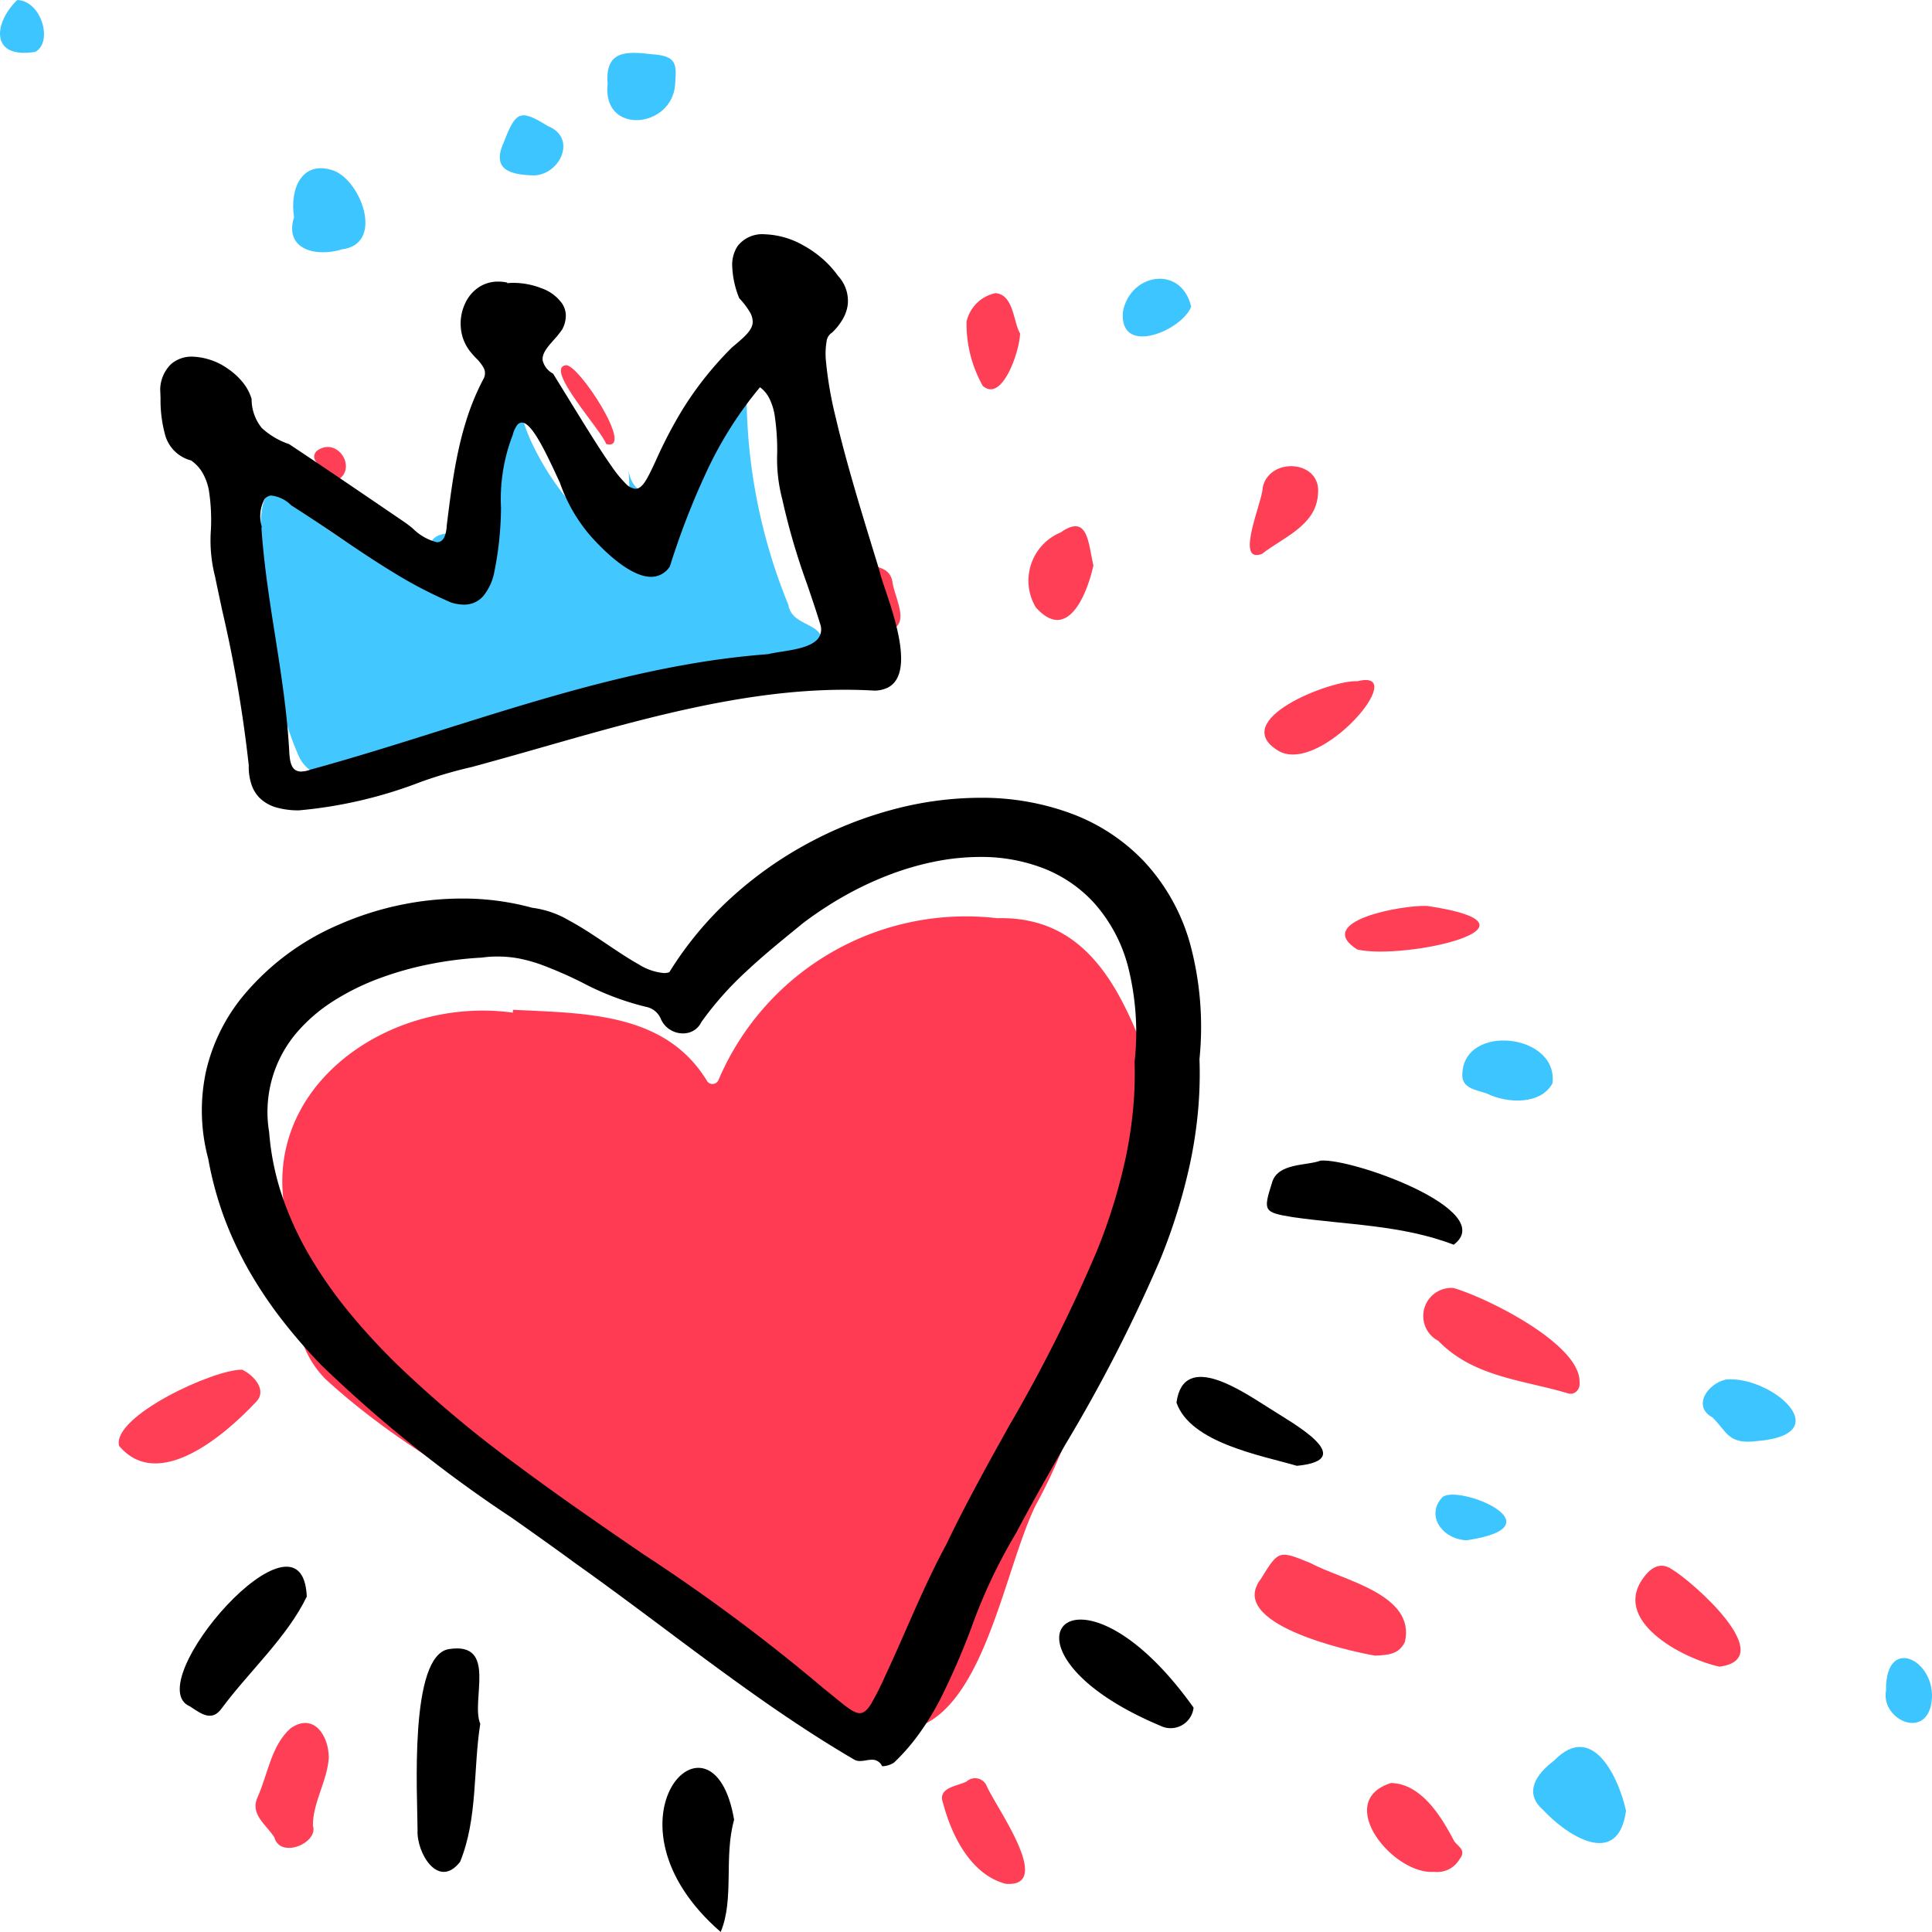
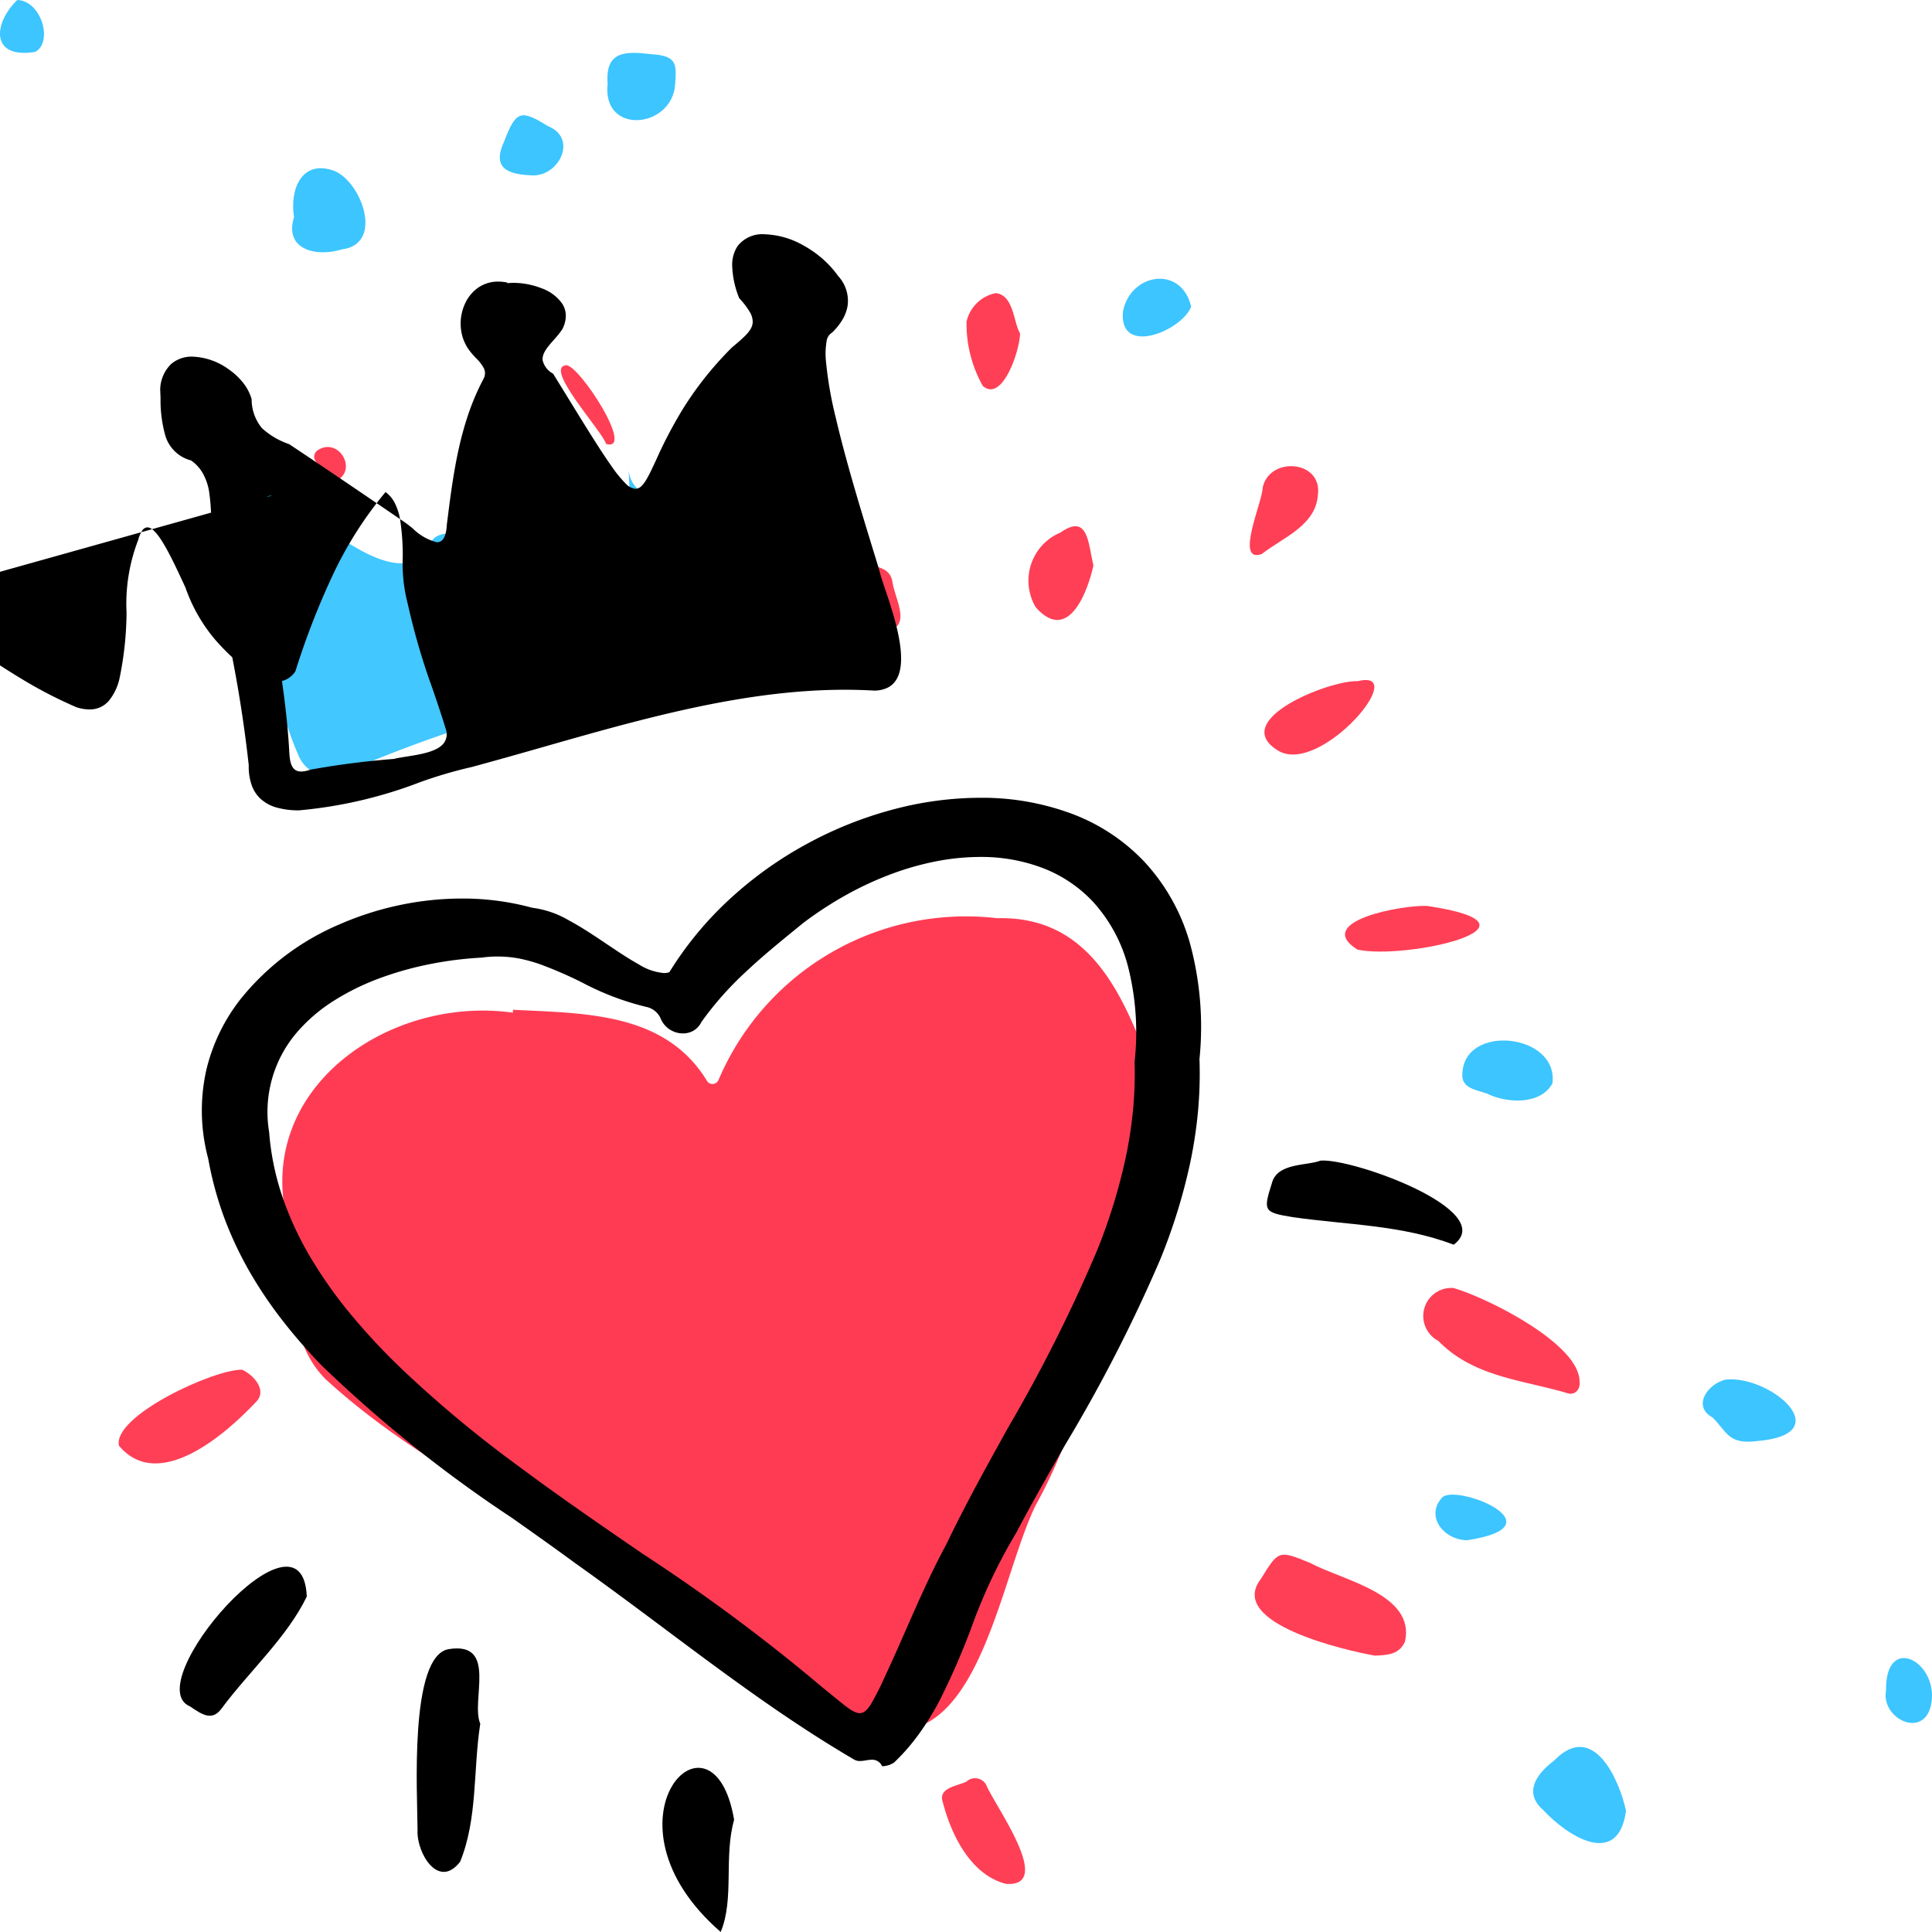
<svg xmlns="http://www.w3.org/2000/svg" width="72" height="72" viewBox="0 0 72 72">
  <g transform="translate(-281.745 -308.077)">
    <g transform="translate(281.745 308.077)">
      <path d="M8.6,3.513c2.693.136,5.687.091,7.24,2.676a.244.244,0,0,0,.414-.062A10.022,10.022,0,0,1,26.64.1c3.246-.085,4.542,2.5,5.546,5.142a7.066,7.066,0,0,1-.019,4.782c-1.532,3.934-2.008,8.2-4.09,11.947C26.972,24.229,26.26,28.909,24,30.1c-4.383,1.114-7.433-3.623-10.91-5.463-3.9-2.331-8.106-4.264-11.477-7.356C.085,15.748.465,13.425.2,11.465-1.076,6.5,3.918,2.97,8.591,3.62q0-.054.006-.108" transform="translate(10.523 34.119)" fill="#ff3b54" />
      <path d="M.008,5.935C-.011,4.943.142,3.606,1.194,4.9c1.282.664,3.846,3.19,5.107,1.614.077-1.022,1.337-.217,1.43-1.206.406-.682,1-4.844,1.941-4.217.151,2.171,4.492,7.85,4.045,2.459.08.536.482,1.1.88.427.6-.651,3.851-6.238,3.525-2.939a20.8,20.8,0,0,0,1.556,7.537c.129.8,1.256.643,1.262,1.387-.109.528-.806.343-1.175.564C16.4,12.125,12.6,11.67,9.106,12.67a49.694,49.694,0,0,0-5.841,2.1,1.264,1.264,0,0,1-1.827-.546C.3,11.671.236,8.682,0,5.935Z" transform="translate(9.704 13.97)" fill="#42c7ff" />
      <path d="M4.482,3.761C3.408,3.571-1.061,2.561.233.9.889-.166.893-.176,2.068.306,3.285.96,6.005,1.466,5.6,3.246c-.223.472-.632.494-1.123.515" transform="translate(46.758 57.94)" fill="#ff3f56" />
      <path d="M1.125,0c1.229.351,4.712,2.078,4.7,3.491.039.276-.165.515-.438.433-1.669-.5-3.511-.6-4.825-1.954A1.046,1.046,0,0,1,1.125,0" transform="translate(53.04 48)" fill="#ff3f56" />
      <path d="M4.6,0c.389.173.983.759.5,1.221C3.978,2.41,1.485,4.589.012,2.835-.242,1.73,3.546-.021,4.6,0" transform="translate(4.423 51.045)" fill="#ff3f56" />
-       <path d="M2.731,1.289c-.046.852-.6,1.684-.592,2.539C2.357,4.473.918,5.082.7,4.259c-.32-.49-.923-.865-.615-1.51C.462,1.906.587.834,1.308.2,2.165-.4,2.728.469,2.731,1.289" transform="translate(9.522 64.209)" fill="#ff3f56" />
-       <path d="M3.134,3.761C1.737,3.455-.969,2.02.355.377c.288-.365.626-.5,1-.249.8.476,4.028,3.329,1.783,3.633" transform="translate(60.946 58.351)" fill="#ff3f56" />
      <path d="M3.46,2.382C3.16,4.56,1.238,3.289.374,2.35-.361,1.711.1,1.019.78.508c1.476-1.525,2.443.762,2.68,1.874" transform="translate(57.137 65.104)" fill="#3cc5ff" />
-       <path d="M2.484,3.311C.949,3.409-1.255.669.895,0,2.005.024,2.746,1.217,3.213,2.1c.094.24.53.362.239.731a.966.966,0,0,1-.968.478" transform="translate(50.946 66.448)" fill="#ff3f56" />
      <path d="M2.381,3.936C1.074,3.6.355,2.129.038.922-.169.354.529.307.91.128A.471.471,0,0,1,1.659.27c.3.739,2.562,3.805.722,3.666" transform="translate(35.105 66.269)" fill="#ff3f56" />
      <path d="M3.475.043c2-.5-1.338,3.468-2.926,2.611C-1.42,1.512,2.459-.011,3.475.043" transform="translate(47.122 25.343)" fill="#ff3f56" />
      <path d="M.072,1.826C-.1.77.37-.344,1.574.1c1.017.416,1.861,2.728.28,2.925-.969.3-2.16,0-1.783-1.2" transform="translate(10.887 6.269)" fill="#3cc5ff" />
      <path d="M2.458,1.458C2.255,2.394,1.537,4.4.31,3.022A1.944,1.944,0,0,1,1.236.231C2.267-.493,2.26.644,2.458,1.458" transform="translate(38.291 19.612)" fill="#ff3f56" />
      <path d="M3.057,0C8,.736,2.207,2.032.453,1.624-1.2.573,2.112-.039,3.057,0" transform="translate(50.127 33.761)" fill="#ff3f56" />
      <path d="M3.357,1.6C2.922,2.4,1.673,2.355.9,1.971c-.394-.136-.933-.19-.9-.717C.048-.655,3.6-.259,3.357,1.6" transform="translate(54.497 38.776)" fill="#3cc5ff" />
      <path d="M2.537,1.081C2.455,2.213,1.238,2.659.446,3.273-.579,3.648.485,1.294.478.811c.232-1.187,2.246-1.05,2.059.27" transform="translate(46.576 17.373)" fill="#ff3f56" />
      <path d="M2.036,2.3C.949,2.443.905,1.958.365,1.422-.415,1,.2.143.874.007,2.543-.141,5.082,2.046,2.036,2.3" transform="translate(63.457 51.403)" fill="#3cc5ff" />
      <path d="M.013,1.149C-.089-.1.718-.059,1.644.05c.983.059.934.39.883,1.144C2.394,2.832-.207,3.071.013,1.149" transform="translate(22.632 1.97)" fill="#3cc5ff" />
      <path d="M2,1.506c-.017.664-.667,2.583-1.39,1.95A4.737,4.737,0,0,1,.005,1.064,1.394,1.394,0,0,1,1.086,0c.681.054.666,1.1.917,1.506" transform="translate(36.015 10.925)" fill="#ff3f56" />
      <path d="M2.549,1.042c-.351.9-2.7,1.874-2.542.181C.281-.215,2.187-.52,2.549,1.042" transform="translate(41.842 10.388)" fill="#3cc5ff" />
      <path d="M1.286,2.239C.382,2.22-.325,2.027.155.992.6-.169.766-.234,1.79.4c1.093.434.469,1.794-.5,1.839" transform="translate(18.626 4.298)" fill="#3cc5ff" />
      <path d="M1.175,1.7C.295,1.684-.393.793.256.1.8-.41,4.713,1.167,1.175,1.7" transform="translate(53.495 55.701)" fill="#3cc5ff" />
      <path d="M.017,1.205C-.01-.981,2.05.173,1.687,1.782c-.3,1.24-1.869.461-1.669-.576" transform="translate(70.27 61.791)" fill="#3cc5ff" />
      <path d="M.66,2.507C.367,2.382-.417-.239.283.018c.365.094.737.176.792.67.109.662.792,1.727-.415,1.819" transform="translate(32.191 21.045)" fill="#ff3f56" />
      <path d="M.643,0c.9.028,1.345,1.566.672,1.933C-.374,2.209-.249.867.643,0" transform="translate(0 0)" fill="#3cc5ff" />
      <path d="M.187,0c.466-.063,2.607,3.239,1.5,2.934C1.53,2.436-.639.1.187,0" transform="translate(20.902 13.612)" fill="#ff3f56" />
      <path d="M.848,1.254C.609.9-.287.579.093.15c.777-.576,1.553.669.756,1.1" transform="translate(11.707 16.657)" fill="#ff3f56" />
    </g>
    <g transform="translate(287.715 316.808)">
      <path d="M25.39,36.09c-.022,0-.036,0-.039-.009a.4.4,0,0,0-.376-.232,1.429,1.429,0,0,0-.222.024,1.433,1.433,0,0,1-.222.024.407.407,0,0,1-.216-.053c-1.111-.65-2.3-1.419-3.621-2.352-1.181-.832-2.362-1.713-3.5-2.565-1.072-.8-2.181-1.627-3.285-2.41-.762-.561-1.57-1.131-2.351-1.683a49.578,49.578,0,0,1-7.088-5.678,20.057,20.057,0,0,1-1.456-1.671A15.852,15.852,0,0,1,1.783,17.66a13.6,13.6,0,0,1-.941-2,12.944,12.944,0,0,1-.6-2.208,6.918,6.918,0,0,1-.076-3.286,6.817,6.817,0,0,1,1.33-2.724A9.47,9.47,0,0,1,5.1,4.732a11.5,11.5,0,0,1,2.245-.726A11.272,11.272,0,0,1,9.7,3.755a9.8,9.8,0,0,1,2.616.344,3.576,3.576,0,0,1,1.376.475c.479.257.965.583,1.435.9.415.278.806.54,1.163.736a2.081,2.081,0,0,0,.936.322.641.641,0,0,0,.2-.031,12.973,12.973,0,0,1,2.278-2.751,14.315,14.315,0,0,1,2.866-2.041A14.468,14.468,0,0,1,25.76.437,12.692,12.692,0,0,1,29,0a9.586,9.586,0,0,1,3.39.582,7.183,7.183,0,0,1,2.743,1.806A7.43,7.43,0,0,1,36.822,5.4a11.877,11.877,0,0,1,.361,4.338,15.35,15.35,0,0,1-.055,1.947,16.785,16.785,0,0,1-.285,1.891,21.422,21.422,0,0,1-1.126,3.638,57.4,57.4,0,0,1-3.534,6.891h0c-.614,1.076-1.25,2.189-1.827,3.282a20.063,20.063,0,0,0-1.682,3.563,27.124,27.124,0,0,1-1.168,2.676,10.3,10.3,0,0,1-.752,1.228,7.581,7.581,0,0,1-.953,1.1A.831.831,0,0,1,25.39,36.09ZM11,5.916a3.948,3.948,0,0,0-.561.04,13.575,13.575,0,0,0-1.9.236,12.205,12.205,0,0,0-1.9.53,9.031,9.031,0,0,0-1.725.848,6.1,6.1,0,0,0-1.381,1.19,4.557,4.557,0,0,0-1.021,3.7,9.831,9.831,0,0,0,.479,2.362,11.985,11.985,0,0,0,1.014,2.224,16.444,16.444,0,0,0,1.463,2.1,23.863,23.863,0,0,0,1.824,1.985,43.466,43.466,0,0,0,4.384,3.682c1.567,1.171,3.2,2.294,4.785,3.38a67.805,67.805,0,0,1,6.718,5c.154.122.291.235.413.334.447.366.717.586.93.586.144,0,.268-.1.416-.332a11.4,11.4,0,0,0,.544-1.079c.267-.569.524-1.154.772-1.719.462-1.051.941-2.138,1.5-3.17.694-1.454,1.519-2.94,2.318-4.377a57.57,57.57,0,0,0,3.3-6.579,21.056,21.056,0,0,0,1.06-3.437,16.071,16.071,0,0,0,.273-1.77,14.338,14.338,0,0,0,.06-1.809A9.991,9.991,0,0,0,34.523,6.3a5.715,5.715,0,0,0-1.3-2.416,5.027,5.027,0,0,0-1.878-1.265,6.429,6.429,0,0,0-2.34-.414,8.613,8.613,0,0,0-1.611.158,10.522,10.522,0,0,0-1.668.469,12.334,12.334,0,0,0-1.677.771,13.831,13.831,0,0,0-1.638,1.066l-.22.18h0c-.638.521-1.3,1.059-1.906,1.63a12.128,12.128,0,0,0-1.662,1.875.753.753,0,0,1-.3.327.773.773,0,0,1-.394.1.9.9,0,0,1-.471-.136.877.877,0,0,1-.34-.384.751.751,0,0,0-.552-.468,10.2,10.2,0,0,1-2.392-.909,15.4,15.4,0,0,0-1.546-.673,5.811,5.811,0,0,0-.8-.221A4.271,4.271,0,0,0,11,5.916Z" transform="translate(1.548 21)" />
      <g transform="translate(0 0)">
-         <path d="M5.174,21.468a2.981,2.981,0,0,1-.844-.107A1.464,1.464,0,0,1,3.7,21a1.28,1.28,0,0,1-.3-.5,2.1,2.1,0,0,1-.1-.715,48.966,48.966,0,0,0-.992-5.781c-.086-.405-.176-.824-.261-1.236a5.469,5.469,0,0,1-.157-1.762,7.229,7.229,0,0,0-.076-1.468,2.074,2.074,0,0,0-.221-.622,1.462,1.462,0,0,0-.441-.487A1.357,1.357,0,0,1,.193,7.51a4.876,4.876,0,0,1-.18-1.4h0C.009,6,.005,5.886,0,5.779a1.364,1.364,0,0,1,.4-.937,1.167,1.167,0,0,1,.8-.282,2.436,2.436,0,0,1,1.341.464,2.533,2.533,0,0,1,.541.5,1.783,1.783,0,0,1,.325.617,1.7,1.7,0,0,0,.38,1.079,2.845,2.845,0,0,0,1.017.6c1.369.91,2.75,1.851,4.086,2.761l.214.146c.093.064.2.147.308.235a1.952,1.952,0,0,0,.9.515c.224,0,.345-.21.369-.642.114-.917.232-1.864.432-2.781a12.324,12.324,0,0,1,.371-1.353A9.158,9.158,0,0,1,12.042,5.4a.43.43,0,0,0,.01-.426,1.575,1.575,0,0,0-.283-.36c-.055-.057-.106-.111-.15-.166a1.64,1.64,0,0,1-.409-.906,1.777,1.777,0,0,1,.143-.942A1.468,1.468,0,0,1,11.835,2a1.3,1.3,0,0,1,.764-.237,1.646,1.646,0,0,1,.335.036c0,.008,0,.016,0,.024a2.114,2.114,0,0,1,.239-.013,2.912,2.912,0,0,1,1.034.2,1.581,1.581,0,0,1,.779.582.837.837,0,0,1,.131.432,1.1,1.1,0,0,1-.135.521,3.625,3.625,0,0,1-.322.4c-.226.257-.439.5-.406.757a.766.766,0,0,0,.388.492l.378.614c.8,1.3,1.381,2.246,1.8,2.834a4.446,4.446,0,0,0,.522.643.586.586,0,0,0,.372.2c.27,0,.458-.406.769-1.077a16.641,16.641,0,0,1,.968-1.853,12.589,12.589,0,0,1,.786-1.131A13.01,13.01,0,0,1,21.3,4.225l0,0c.475-.4.761-.639.781-.938a.707.707,0,0,0-.108-.39,2.922,2.922,0,0,0-.394-.514A3.477,3.477,0,0,1,21.318,1.2a1.271,1.271,0,0,1,.2-.76A1.161,1.161,0,0,1,22.526,0a3.114,3.114,0,0,1,1.451.419,4.012,4.012,0,0,1,.7.489,3.635,3.635,0,0,1,.585.644,1.361,1.361,0,0,1,.359,1.089,1.47,1.47,0,0,1-.188.528,2.282,2.282,0,0,1-.393.494.448.448,0,0,0-.208.346,2.721,2.721,0,0,0-.023.7,14.249,14.249,0,0,0,.363,2.108c.375,1.612.949,3.486,1.329,4.727h0c.165.539.3.964.354,1.189.039.129.092.285.153.466h0c.343,1.017.918,2.72.39,3.452a.786.786,0,0,1-.308.255,1.164,1.164,0,0,1-.475.1c-.359-.021-.729-.032-1.1-.032-3.769,0-7.586,1.09-11.278,2.144-.864.247-1.758.5-2.625.735a16.526,16.526,0,0,0-1.918.562A16.668,16.668,0,0,1,5.174,21.468ZM4.168,9.737h0a.346.346,0,0,0-.276.127,1.353,1.353,0,0,0-.1,1.056h-.02c.089,1.351.3,2.714.51,4.031.219,1.4.446,2.84.525,4.277.019.418.067.794.448.794a1.052,1.052,0,0,0,.34-.07c1.641-.449,3.295-.97,4.894-1.474,1.96-.617,3.987-1.256,6.007-1.767,1.088-.275,2.087-.493,3.054-.665a31.38,31.38,0,0,1,3.114-.4c.129-.034.3-.06.481-.089.521-.082,1.17-.184,1.4-.528a.573.573,0,0,0,.058-.482c-.155-.509-.33-1.023-.5-1.521a25.264,25.264,0,0,1-.918-3.143,5.936,5.936,0,0,1-.191-1.744,8.8,8.8,0,0,0-.1-1.427,2.2,2.2,0,0,0-.188-.585,1.159,1.159,0,0,0-.353-.427,14.385,14.385,0,0,0-2,3.165,28.5,28.5,0,0,0-1.358,3.51.822.822,0,0,1-.7.391c-.818,0-1.849-1.064-2.255-1.522a6.093,6.093,0,0,1-1.144-1.985c-.509-1.1-1.036-2.242-1.419-2.242a.235.235,0,0,0-.185.109,1.081,1.081,0,0,0-.154.352,6.617,6.617,0,0,0-.437,2.717,12.493,12.493,0,0,1-.264,2.461,2,2,0,0,1-.4.829.949.949,0,0,1-.313.234.976.976,0,0,1-.406.083,1.646,1.646,0,0,1-.481-.081,16.606,16.606,0,0,1-2.16-1.127c-.694-.422-1.379-.886-2.042-1.334-.567-.384-1.154-.781-1.742-1.149a1.237,1.237,0,0,0-.722-.37Z" />
+         <path d="M5.174,21.468a2.981,2.981,0,0,1-.844-.107A1.464,1.464,0,0,1,3.7,21a1.28,1.28,0,0,1-.3-.5,2.1,2.1,0,0,1-.1-.715,48.966,48.966,0,0,0-.992-5.781c-.086-.405-.176-.824-.261-1.236a5.469,5.469,0,0,1-.157-1.762,7.229,7.229,0,0,0-.076-1.468,2.074,2.074,0,0,0-.221-.622,1.462,1.462,0,0,0-.441-.487A1.357,1.357,0,0,1,.193,7.51a4.876,4.876,0,0,1-.18-1.4h0C.009,6,.005,5.886,0,5.779a1.364,1.364,0,0,1,.4-.937,1.167,1.167,0,0,1,.8-.282,2.436,2.436,0,0,1,1.341.464,2.533,2.533,0,0,1,.541.5,1.783,1.783,0,0,1,.325.617,1.7,1.7,0,0,0,.38,1.079,2.845,2.845,0,0,0,1.017.6c1.369.91,2.75,1.851,4.086,2.761l.214.146c.093.064.2.147.308.235a1.952,1.952,0,0,0,.9.515c.224,0,.345-.21.369-.642.114-.917.232-1.864.432-2.781a12.324,12.324,0,0,1,.371-1.353A9.158,9.158,0,0,1,12.042,5.4a.43.43,0,0,0,.01-.426,1.575,1.575,0,0,0-.283-.36c-.055-.057-.106-.111-.15-.166a1.64,1.64,0,0,1-.409-.906,1.777,1.777,0,0,1,.143-.942A1.468,1.468,0,0,1,11.835,2a1.3,1.3,0,0,1,.764-.237,1.646,1.646,0,0,1,.335.036c0,.008,0,.016,0,.024a2.114,2.114,0,0,1,.239-.013,2.912,2.912,0,0,1,1.034.2,1.581,1.581,0,0,1,.779.582.837.837,0,0,1,.131.432,1.1,1.1,0,0,1-.135.521,3.625,3.625,0,0,1-.322.4c-.226.257-.439.5-.406.757a.766.766,0,0,0,.388.492l.378.614c.8,1.3,1.381,2.246,1.8,2.834a4.446,4.446,0,0,0,.522.643.586.586,0,0,0,.372.2c.27,0,.458-.406.769-1.077a16.641,16.641,0,0,1,.968-1.853,12.589,12.589,0,0,1,.786-1.131A13.01,13.01,0,0,1,21.3,4.225l0,0c.475-.4.761-.639.781-.938a.707.707,0,0,0-.108-.39,2.922,2.922,0,0,0-.394-.514A3.477,3.477,0,0,1,21.318,1.2a1.271,1.271,0,0,1,.2-.76A1.161,1.161,0,0,1,22.526,0a3.114,3.114,0,0,1,1.451.419,4.012,4.012,0,0,1,.7.489,3.635,3.635,0,0,1,.585.644,1.361,1.361,0,0,1,.359,1.089,1.47,1.47,0,0,1-.188.528,2.282,2.282,0,0,1-.393.494.448.448,0,0,0-.208.346,2.721,2.721,0,0,0-.023.7,14.249,14.249,0,0,0,.363,2.108c.375,1.612.949,3.486,1.329,4.727h0c.165.539.3.964.354,1.189.039.129.092.285.153.466h0c.343,1.017.918,2.72.39,3.452a.786.786,0,0,1-.308.255,1.164,1.164,0,0,1-.475.1c-.359-.021-.729-.032-1.1-.032-3.769,0-7.586,1.09-11.278,2.144-.864.247-1.758.5-2.625.735a16.526,16.526,0,0,0-1.918.562A16.668,16.668,0,0,1,5.174,21.468ZM4.168,9.737h0a.346.346,0,0,0-.276.127,1.353,1.353,0,0,0-.1,1.056h-.02c.089,1.351.3,2.714.51,4.031.219,1.4.446,2.84.525,4.277.019.418.067.794.448.794a1.052,1.052,0,0,0,.34-.07a31.38,31.38,0,0,1,3.114-.4c.129-.034.3-.06.481-.089.521-.082,1.17-.184,1.4-.528a.573.573,0,0,0,.058-.482c-.155-.509-.33-1.023-.5-1.521a25.264,25.264,0,0,1-.918-3.143,5.936,5.936,0,0,1-.191-1.744,8.8,8.8,0,0,0-.1-1.427,2.2,2.2,0,0,0-.188-.585,1.159,1.159,0,0,0-.353-.427,14.385,14.385,0,0,0-2,3.165,28.5,28.5,0,0,0-1.358,3.51.822.822,0,0,1-.7.391c-.818,0-1.849-1.064-2.255-1.522a6.093,6.093,0,0,1-1.144-1.985c-.509-1.1-1.036-2.242-1.419-2.242a.235.235,0,0,0-.185.109,1.081,1.081,0,0,0-.154.352,6.617,6.617,0,0,0-.437,2.717,12.493,12.493,0,0,1-.264,2.461,2,2,0,0,1-.4.829.949.949,0,0,1-.313.234.976.976,0,0,1-.406.083,1.646,1.646,0,0,1-.481-.081,16.606,16.606,0,0,1-2.16-1.127c-.694-.422-1.379-.886-2.042-1.334-.567-.384-1.154-.781-1.742-1.149a1.237,1.237,0,0,0-.722-.37Z" />
      </g>
      <path d="M2.367,2.814c-.267,1.7-.09,3.526-.751,5.139C.8,9-.014,7.606.031,6.771.027,5.452-.291.26,1.2.025c1.833-.287.8,1.93,1.17,2.788" transform="translate(9.56 52.701)" />
      <path d="M4.734,1.113C4,2.631,2.586,3.9,1.572,5.267c-.357.507-.739.243-1.18-.057-1.979-.807,4.18-7.9,4.343-4.1" transform="translate(0.728 49.657)" />
      <path d="M2,0C3.18-.1,8.652,1.863,6.962,3.134c-1.924-.74-4-.74-6-1.028C-.128,1.93-.139,1.869.185.844.381.072,1.484.2,2,0" transform="translate(41.243 34.522)" />
      <g transform="translate(18.715 57.151)">
        <path d="M2.673,1.935c-.392,1.4.015,2.947-.5,4.182-4.784-4.151-.286-8.838.5-4.182" transform="translate(0 0)" />
      </g>
-       <path d="M5.007,3.28a.86.86,0,0,1-1.244.673C-3,1.113.562-2.96,5.007,3.28" transform="translate(33.504 51.627)" />
-       <path d="M4.485,3.313C3.14,2.92.522,2.461,0,.958c.268-1.992,2.554-.35,3.491.228.766.5,3.37,1.9.994,2.128" transform="translate(37.874 42.582)" />
    </g>
  </g>
</svg>